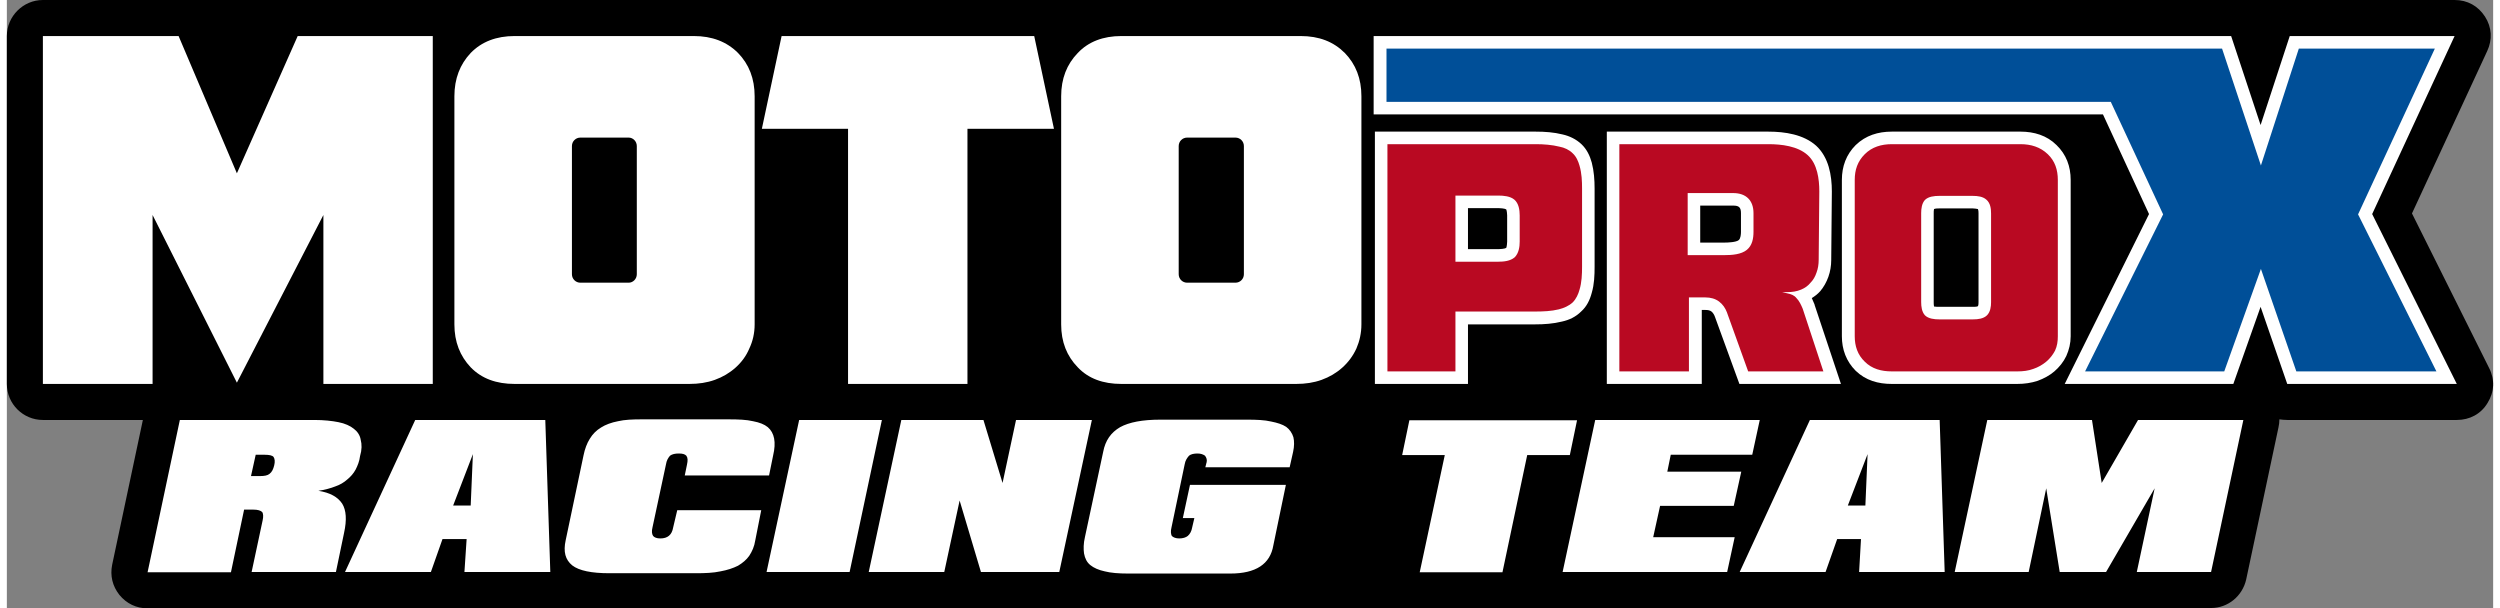
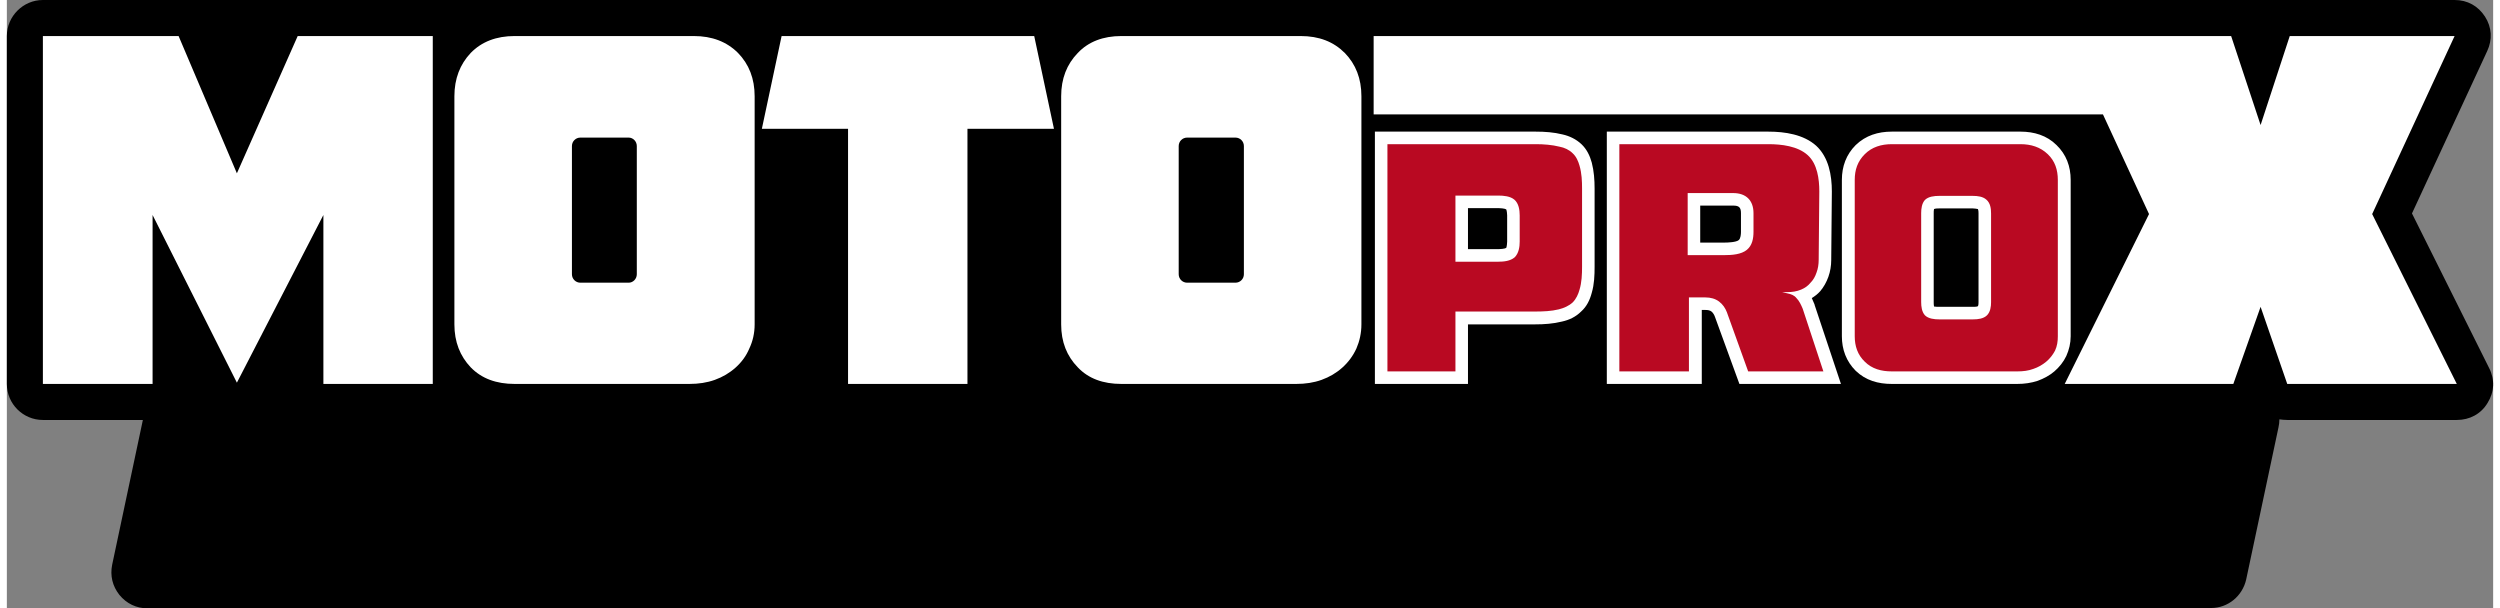
<svg xmlns="http://www.w3.org/2000/svg" xml:space="preserve" width="300px" height="73px" version="1.1" style="shape-rendering:geometricPrecision; text-rendering:geometricPrecision; image-rendering:optimizeQuality; fill-rule:evenodd; clip-rule:evenodd" viewBox="0 0 79.33 19.41">
  <rect x="0" y="0" width="79.33" height="19.41" fill="#808080" stroke="none" />
  <defs>
    <style type="text/css">
   
    .fil0 {fill:black}
    .fil3 {fill:#B90922}
    .fil2 {fill:white}
    .fil4 {fill:#004F98;fill-rule:nonzero}
    .fil1 {fill:white;fill-rule:nonzero}
   
  </style>
  </defs>
  <g id="Layer_x0020_1">
    <g id="_1705258133328">
      <path class="fil0" d="M72.51 13.38c0,0.08 -0.01,0.17 -0.03,0.26l-1.03 4.85c-0.12,0.53 -0.58,0.91 -1.12,0.91l-65.84 0.01c-0.36,0 -0.67,-0.15 -0.9,-0.43 -0.22,-0.28 -0.3,-0.61 -0.23,-0.96l0.98 -4.62 -3.19 0c-0.63,0 -1.15,-0.51 -1.15,-1.15l0 -11.1c0,-0.63 0.52,-1.15 1.15,-1.15l76.95 0c0.41,0 0.75,0.19 0.97,0.53 0.22,0.34 0.24,0.74 0.07,1.1l-2.4 5.18 2.46 4.93c0.19,0.37 0.17,0.77 -0.05,1.12 -0.21,0.35 -0.57,0.54 -0.98,0.54l-5.41 0c-0.09,0 -0.17,-0.01 -0.25,-0.02z" />
-       <path class="fil1" d="M65.07 15.58l-0.56 2.67 -2.36 0 1.04 -4.85 3.34 0 0.31 2.01 1.16 -2.01 3.36 0 -1.03 4.85 -2.37 0 0.57 -2.67 -1.55 2.67 -1.48 0 -0.43 -2.67 0 0zm-56.91 1.03c0.03,-0.13 0.02,-0.22 -0.01,-0.27 -0.05,-0.05 -0.14,-0.08 -0.29,-0.08l-0.29 0 -0.42 2 -2.66 0 1.03 -4.86 4.3 0c0.3,0 0.56,0.03 0.76,0.07 0.21,0.04 0.38,0.12 0.49,0.21 0.11,0.08 0.2,0.21 0.22,0.35 0.04,0.15 0.04,0.32 -0.02,0.52 -0.02,0.17 -0.08,0.31 -0.14,0.43 -0.07,0.13 -0.16,0.23 -0.27,0.32 -0.1,0.09 -0.23,0.17 -0.38,0.22 -0.15,0.06 -0.34,0.11 -0.54,0.14 0.38,0.06 0.62,0.2 0.76,0.41 0.13,0.21 0.15,0.52 0.06,0.93l-0.26 1.25 -2.69 0 0.35 -1.64 0 0zm-0.37 -1.42l0.29 0c0.14,0 0.24,-0.02 0.3,-0.07 0.08,-0.06 0.12,-0.15 0.15,-0.27 0.03,-0.12 0.02,-0.21 -0.02,-0.27 -0.04,-0.05 -0.14,-0.07 -0.28,-0.07l-0.29 0 -0.15 0.68 0 0zm5.24 -1.79l4.15 0 0.16 4.85 -2.74 0 0.07 -1.05 -0.77 0 -0.37 1.05 -2.74 0 2.24 -4.85zm1.77 2.73l0.07 -1.64 -0.63 1.64 0.56 0zm9.08 1.11c-0.03,0.2 -0.1,0.35 -0.19,0.49 -0.09,0.13 -0.21,0.23 -0.36,0.32 -0.16,0.08 -0.34,0.14 -0.56,0.18 -0.23,0.05 -0.49,0.06 -0.79,0.06l-2.76 0c-0.56,0 -0.96,-0.08 -1.18,-0.25 -0.22,-0.18 -0.29,-0.43 -0.21,-0.8l0.57 -2.71c0.04,-0.2 0.11,-0.39 0.2,-0.53 0.09,-0.15 0.21,-0.27 0.36,-0.36 0.14,-0.09 0.33,-0.16 0.54,-0.2 0.21,-0.05 0.47,-0.06 0.76,-0.06l2.76 0c0.32,0 0.58,0.01 0.79,0.06 0.21,0.04 0.36,0.1 0.47,0.19 0.21,0.18 0.27,0.48 0.17,0.9l-0.13 0.64 -2.69 0 0.07 -0.34c0.03,-0.14 0.03,-0.22 -0.02,-0.29 -0.05,-0.05 -0.12,-0.07 -0.24,-0.07 -0.12,0 -0.21,0.02 -0.28,0.07 -0.06,0.07 -0.11,0.15 -0.13,0.28l-0.43 2.01c-0.03,0.12 -0.02,0.21 0.02,0.27 0.04,0.05 0.12,0.08 0.23,0.08 0.23,0 0.37,-0.11 0.41,-0.35l0.13 -0.55 2.68 0 -0.19 0.96 0 0zm1.4 -3.84l2.64 0 -1.03 4.85 -2.65 0 1.04 -4.85 0 0zm3.26 0l2.62 0 0.61 2.01 0.43 -2.01 2.42 0 -1.04 4.85 -2.5 0 -0.68 -2.28 -0.49 2.28 -2.41 0 1.04 -4.85 0 0zm8.98 3.14l0.23 -1.07 3.06 0 -0.4 1.93c-0.1,0.6 -0.56,0.9 -1.37,0.9l-1.83 0 -1.44 0c-0.29,0 -0.55,-0.02 -0.74,-0.07 -0.19,-0.04 -0.35,-0.11 -0.46,-0.2 -0.11,-0.09 -0.17,-0.21 -0.2,-0.37 -0.02,-0.14 -0.02,-0.32 0.03,-0.53l0.58 -2.71c0.07,-0.37 0.25,-0.62 0.54,-0.79 0.29,-0.16 0.72,-0.24 1.28,-0.24l2.77 0c0.3,0 0.56,0.01 0.77,0.06 0.2,0.04 0.36,0.09 0.48,0.17 0.11,0.08 0.19,0.2 0.23,0.33 0.03,0.13 0.03,0.29 -0.01,0.47l-0.11 0.49 -2.69 0 0.02 -0.08c0,-0.01 0.01,-0.02 0.01,-0.04 0,-0.02 0.01,-0.03 0.01,-0.03 0.02,-0.09 0,-0.15 -0.05,-0.22 -0.06,-0.04 -0.13,-0.07 -0.24,-0.07 -0.11,0 -0.21,0.02 -0.27,0.07 -0.06,0.07 -0.12,0.15 -0.14,0.28l-0.42 2.01c-0.03,0.12 -0.02,0.21 0.01,0.27 0.05,0.05 0.13,0.08 0.24,0.08 0.11,0 0.21,-0.03 0.27,-0.08 0.07,-0.06 0.12,-0.15 0.14,-0.27l0.07 -0.3 -0.37 0 0 0.01 0 0zm8.36 -2.02l-1.36 0 0.23 -1.11 5.35 0 -0.23 1.11 -1.36 0 -0.79 3.74 -2.64 0 0.8 -3.74zm4.8 -1.12l5.25 0 -0.24 1.11 -2.6 0 -0.11 0.54 2.36 0 -0.24 1.09 -2.35 0 -0.22 1 2.6 0 -0.24 1.11 -5.25 0 1.04 -4.85 0 0zm6.85 0l4.14 0 0.16 4.85 -2.73 0 0.06 -1.05 -0.76 0 -0.37 1.05 -2.74 0 2.24 -4.85zm1.77 2.73l0.07 -1.64 -0.63 1.64 0.56 0z" />
      <path class="fil2" d="M60.14 12.25c-0.43,0 -0.83,-0.11 -1.15,-0.42 -0.3,-0.3 -0.44,-0.68 -0.44,-1.1l0 -4.99c0,-0.43 0.14,-0.81 0.44,-1.11 0.32,-0.31 0.72,-0.43 1.15,-0.43l4.11 0c0.43,0 0.84,0.12 1.15,0.43 0.31,0.3 0.45,0.68 0.45,1.11l0 4.99c0,0.22 -0.05,0.43 -0.14,0.63 -0.09,0.19 -0.22,0.35 -0.38,0.49 -0.15,0.13 -0.34,0.23 -0.53,0.3 -0.21,0.07 -0.43,0.1 -0.65,0.1l-4.01 0zm2.75 -2.48c0.02,-0.03 0.02,-0.1 0.02,-0.13l0 -2.83c0,-0.03 0,-0.1 -0.02,-0.14 -0.03,-0.01 -0.13,-0.02 -0.16,-0.02l-1.08 0c-0.03,0 -0.12,0 -0.16,0.02 -0.01,0.03 -0.01,0.1 -0.01,0.13l0 2.84c0,0.03 0,0.1 0.01,0.14 0.05,0.01 0.13,0.01 0.16,0.01l1.09 0c0.03,0 0.12,0 0.15,-0.02zm-8.39 0.34c-0.02,-0.06 -0.06,-0.13 -0.11,-0.17 -0.05,-0.04 -0.12,-0.05 -0.19,-0.05l-0.12 0 0 2.36 -3.03 0 0 -8.05 5.16 0c0.52,0 1.12,0.09 1.52,0.45 0.4,0.37 0.5,0.94 0.5,1.46l-0.02 2.19c0,0.18 -0.03,0.36 -0.09,0.53 -0.06,0.17 -0.15,0.33 -0.26,0.46 -0.08,0.09 -0.17,0.16 -0.27,0.22 0.03,0.07 0.06,0.14 0.09,0.21l0 0.01 0.84 2.52 -3.24 0 -0.78 -2.14zm-0.47 -2.37l0.78 0c0.1,0 0.37,-0.01 0.45,-0.08 0.06,-0.05 0.07,-0.19 0.07,-0.26l0 -0.6c0,-0.19 -0.07,-0.24 -0.25,-0.24l-1.05 0 0 1.18zm-7.41 2.61l0 1.9 -2.97 0 0 -8.05 5.14 0c0.28,0 0.57,0.02 0.85,0.09 0.22,0.05 0.43,0.15 0.6,0.31 0.17,0.16 0.27,0.37 0.33,0.59 0.07,0.27 0.09,0.55 0.09,0.83l0 2.49c0,0.27 -0.01,0.56 -0.09,0.83 -0.06,0.23 -0.16,0.44 -0.34,0.6 -0.17,0.17 -0.38,0.27 -0.61,0.32 -0.28,0.07 -0.57,0.09 -0.86,0.09l-2.14 0zm1.22 -2.44c0.02,-0.04 0.03,-0.16 0.03,-0.2l0 -0.84c0,-0.04 -0.01,-0.15 -0.03,-0.19 -0.05,-0.03 -0.2,-0.04 -0.25,-0.04l-0.97 0 0 1.31 0.97 0c0.05,0 0.2,-0.01 0.25,-0.04z" />
      <polygon class="fil2" points="66.88,3.65 43.61,3.65 43.61,1.15 70.97,1.15 71.91,3.99 72.84,1.15 78.1,1.15 75.47,6.83 78.17,12.25 72.76,12.25 71.91,9.79 71.04,12.25 65.66,12.25 68.35,6.83 " />
      <path class="fil1" d="M1.15 1.15l4.33 0 1.86 4.38 1.94 -4.38 4.31 0 0 11.1 -3.49 0 0 -5.39 -2.76 5.35 -2.69 -5.35 0 5.39 -3.5 0 0 -11.1zm36.51 3.24l1.54 0c0.15,0 0.27,0.12 0.27,0.27l0 4.09c0,0.15 -0.12,0.27 -0.27,0.27l-1.54 0c-0.15,0 -0.27,-0.12 -0.27,-0.27l0 -4.09c0,-0.15 0.12,-0.27 0.27,-0.27zm-3.49 7.33c0.34,0.36 0.81,0.53 1.39,0.53l5.58 0c0.29,0 0.56,-0.04 0.81,-0.13 0.25,-0.09 0.47,-0.22 0.66,-0.39 0.19,-0.17 0.34,-0.37 0.45,-0.61 0.1,-0.23 0.16,-0.49 0.16,-0.77l0 -7.28c0,-0.56 -0.18,-1.02 -0.53,-1.38 -0.36,-0.36 -0.82,-0.54 -1.41,-0.54l-5.72 0c-0.58,0 -1.05,0.18 -1.39,0.54 -0.35,0.36 -0.53,0.82 -0.53,1.38l0 7.28c0,0.56 0.18,1.01 0.53,1.37zm-15.87 -7.33l1.54 0c0.14,0 0.26,0.12 0.26,0.27l0 4.09c0,0.15 -0.12,0.27 -0.26,0.27l-1.54 0c-0.15,0 -0.27,-0.12 -0.27,-0.27l0 -4.09c0,-0.15 0.12,-0.27 0.27,-0.27zm-3.5 7.33c0.35,0.36 0.82,0.53 1.4,0.53l5.58 0c0.29,0 0.56,-0.04 0.81,-0.13 0.25,-0.09 0.47,-0.22 0.66,-0.39 0.19,-0.17 0.34,-0.37 0.44,-0.61 0.11,-0.23 0.17,-0.49 0.17,-0.77l0 -7.28c0,-0.56 -0.18,-1.02 -0.53,-1.38 -0.36,-0.36 -0.83,-0.54 -1.41,-0.54l-5.72 0c-0.58,0 -1.05,0.18 -1.4,0.54 -0.34,0.36 -0.52,0.82 -0.52,1.38l0 7.28c0,0.56 0.18,1.01 0.52,1.37zm9.92 -10.57l8.06 0 0.63 2.96 -2.76 0 0 8.14 -3.81 0 0 -8.14 -2.75 0 0.63 -2.96z" />
      <path class="fil3" d="M60.14 11.85l4.01 0c0.18,0 0.35,-0.02 0.51,-0.08 0.15,-0.05 0.29,-0.13 0.41,-0.23 0.12,-0.1 0.21,-0.22 0.28,-0.35 0.07,-0.15 0.09,-0.3 0.09,-0.46l0 -4.99c0,-0.32 -0.09,-0.6 -0.32,-0.82 -0.24,-0.23 -0.54,-0.32 -0.87,-0.32l-4.11 0c-0.33,0 -0.63,0.09 -0.86,0.32 -0.23,0.23 -0.32,0.5 -0.32,0.82l0 4.99c0,0.31 0.09,0.59 0.32,0.81 0.23,0.23 0.53,0.31 0.86,0.31zm-16.09 -7.25l0 7.25 2.17 0 0 -1.91 2.54 0c0.25,0 0.52,-0.01 0.76,-0.07 0.16,-0.04 0.32,-0.11 0.44,-0.22 0.11,-0.11 0.18,-0.26 0.22,-0.41 0.07,-0.23 0.08,-0.49 0.08,-0.73l0 -2.49c0,-0.24 -0.01,-0.49 -0.08,-0.73 -0.04,-0.14 -0.1,-0.29 -0.22,-0.4 -0.11,-0.11 -0.26,-0.18 -0.42,-0.21 -0.24,-0.06 -0.51,-0.08 -0.75,-0.08l-4.74 0zm3.54 3.75l-1.37 0 0 -2.11 1.37 0c0.17,0 0.38,0.02 0.51,0.13 0.14,0.12 0.17,0.33 0.17,0.5l0 0.84c0,0.17 -0.03,0.37 -0.16,0.5 -0.14,0.12 -0.35,0.14 -0.52,0.14zm7.97 3.5l2.4 0 -0.66 -2 0 0c-0.05,-0.12 -0.11,-0.25 -0.2,-0.34 -0.07,-0.09 -0.18,-0.13 -0.29,-0.15l-0.17 -0.04 0.18 0c0.14,0 0.29,-0.02 0.43,-0.08 0.12,-0.05 0.22,-0.12 0.3,-0.22 0.09,-0.09 0.15,-0.2 0.19,-0.32 0.05,-0.13 0.07,-0.27 0.07,-0.41l0.02 -2.18c0,-0.39 -0.06,-0.88 -0.37,-1.16 -0.32,-0.29 -0.84,-0.35 -1.25,-0.35l-4.76 0 0 7.25 2.22 0 0 -2.36 0.53 0c0.16,0 0.31,0.04 0.43,0.13 0.12,0.09 0.2,0.21 0.25,0.34l0 0 0.68 1.89zm-1.93 -3.71l0 -1.98 1.45 0c0.42,0 0.65,0.24 0.65,0.64l0 0.6c0,0.21 -0.04,0.43 -0.21,0.57 -0.18,0.15 -0.48,0.17 -0.71,0.17l-1.18 0zm9.11 2.05l-1.09 0c-0.15,0 -0.34,-0.02 -0.45,-0.13 -0.1,-0.11 -0.12,-0.28 -0.12,-0.42l0 -2.84c0,-0.14 0.02,-0.31 0.12,-0.42 0.11,-0.11 0.3,-0.13 0.45,-0.13l1.08 0c0.15,0 0.32,0.02 0.43,0.12 0.13,0.11 0.15,0.29 0.15,0.44l0 2.83c0,0.14 -0.02,0.31 -0.13,0.42 -0.11,0.11 -0.29,0.13 -0.44,0.13z" />
-       <polygon class="fil4" points="70.75,11.85 66.31,11.85 68.8,6.84 67.13,3.25 44.02,3.25 44.02,1.55 66.35,1.55 68.43,1.55 70.68,1.55 71.92,5.28 73.13,1.55 77.47,1.55 75.02,6.84 77.52,11.85 73.05,11.85 71.92,8.58 " />
    </g>
  </g>
</svg>